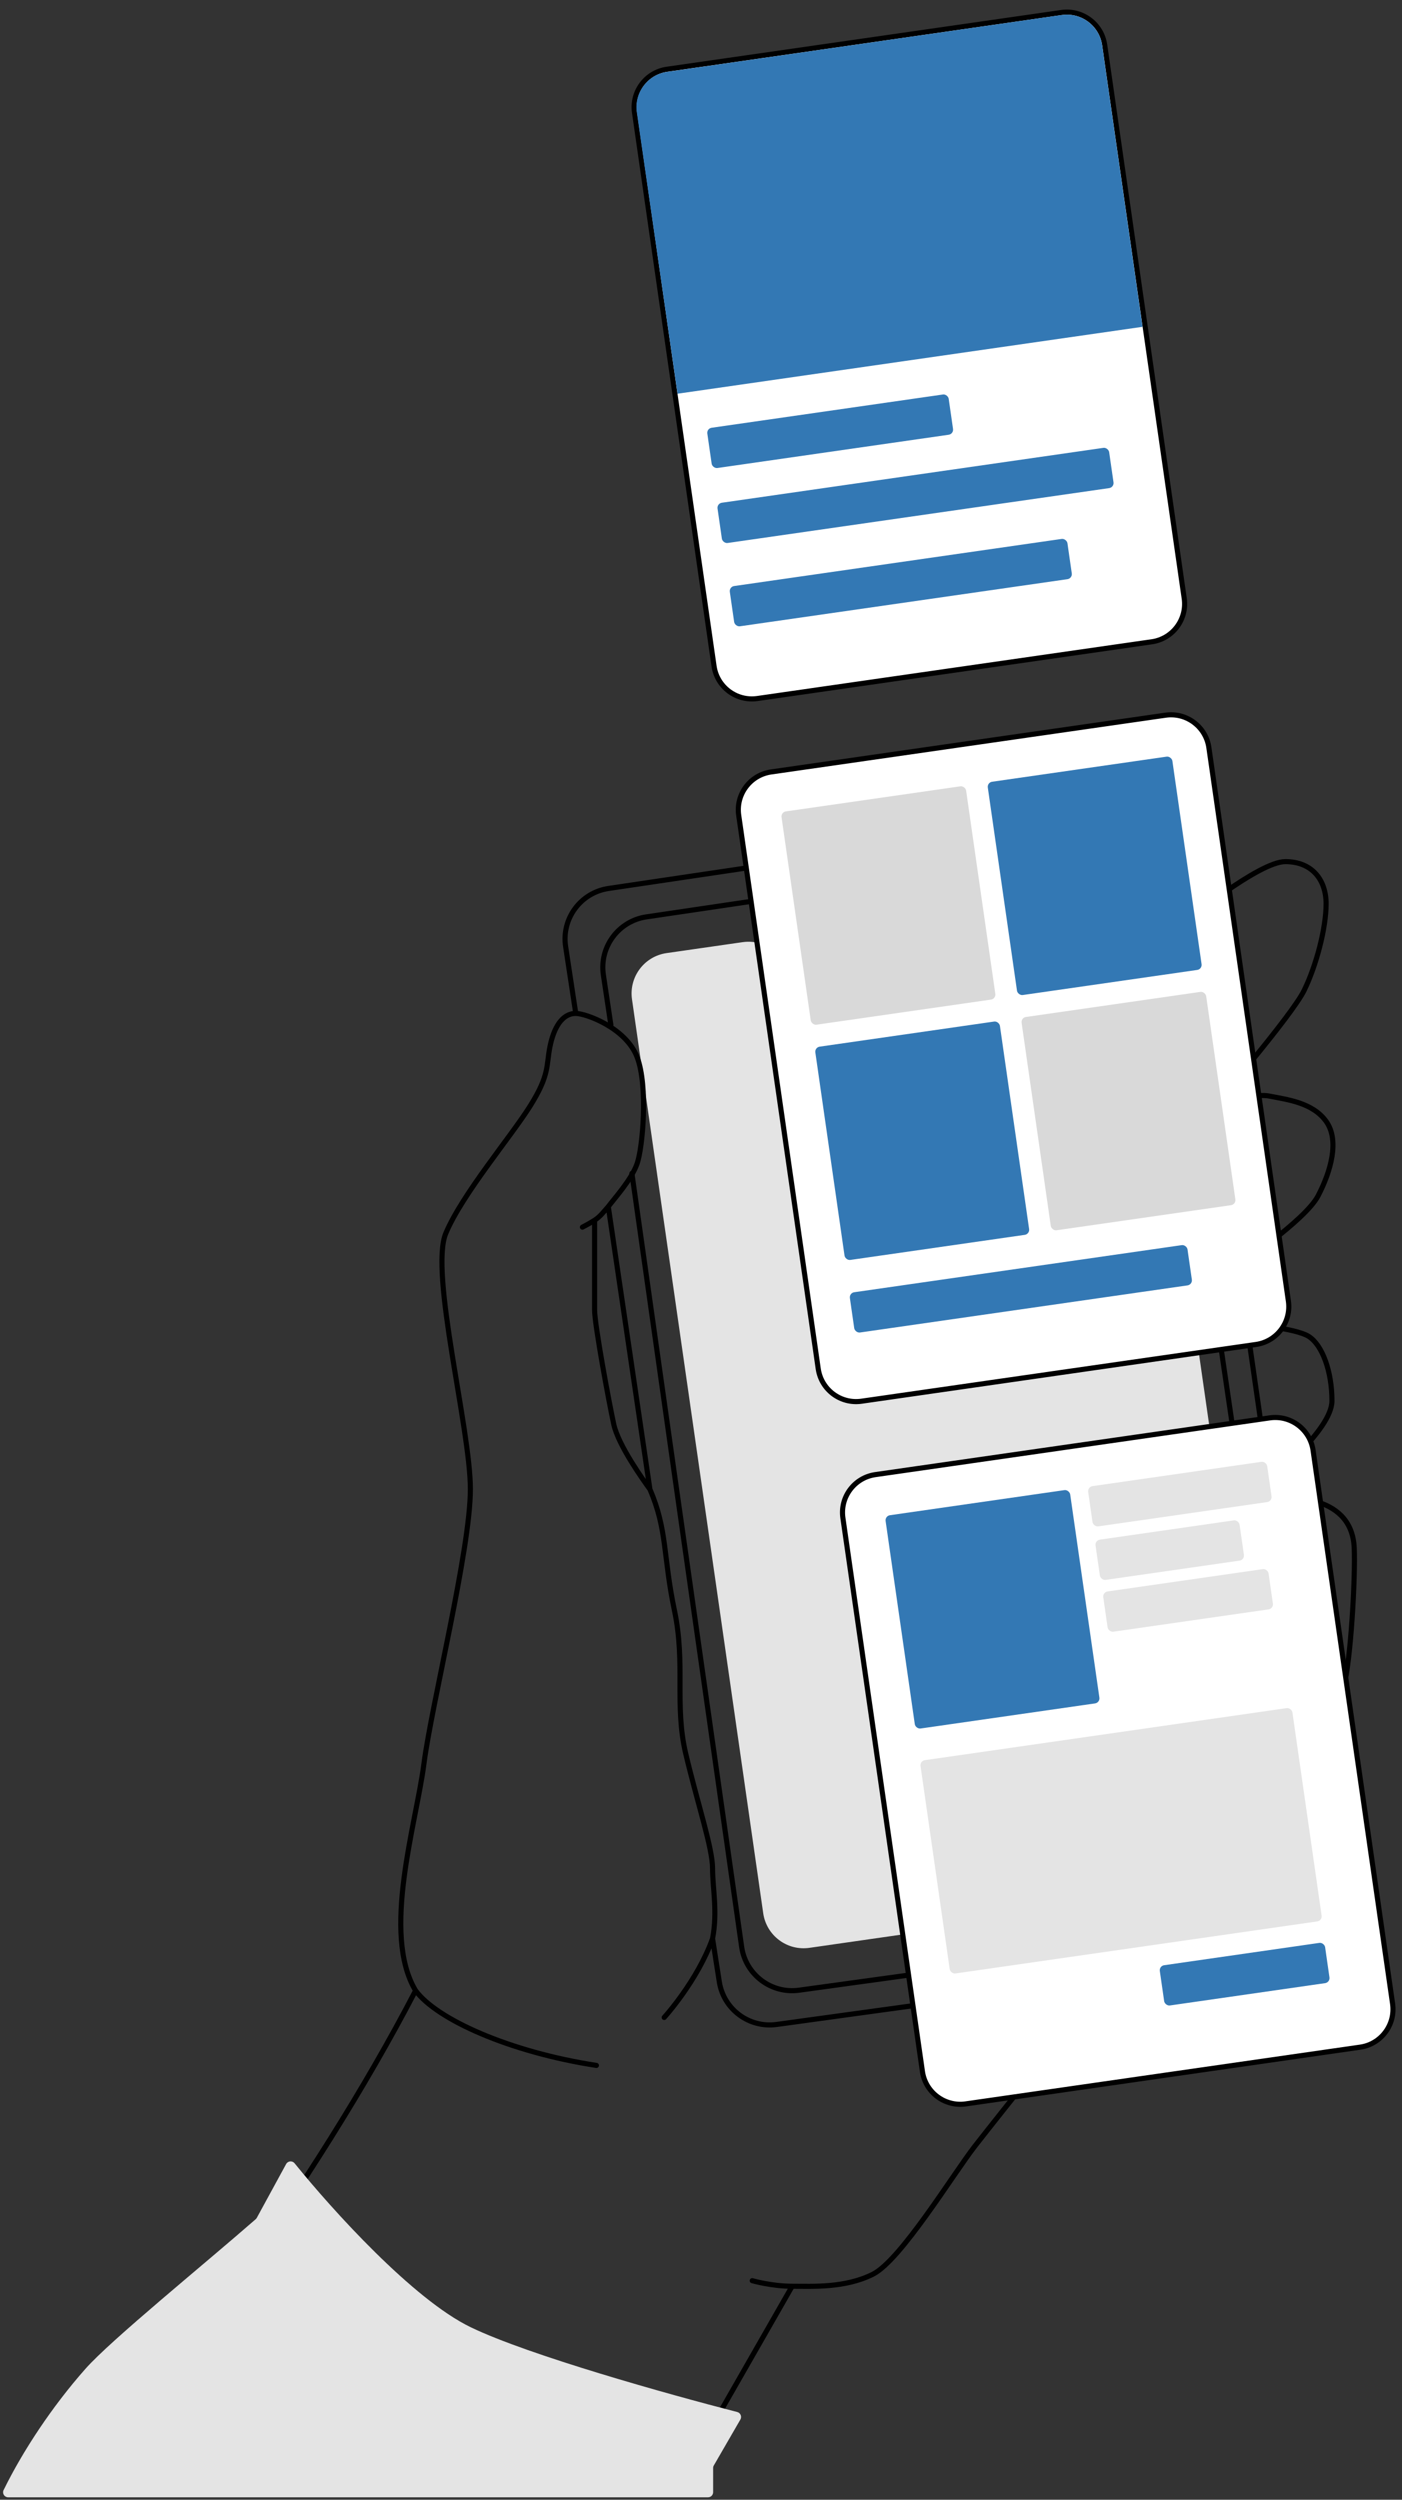
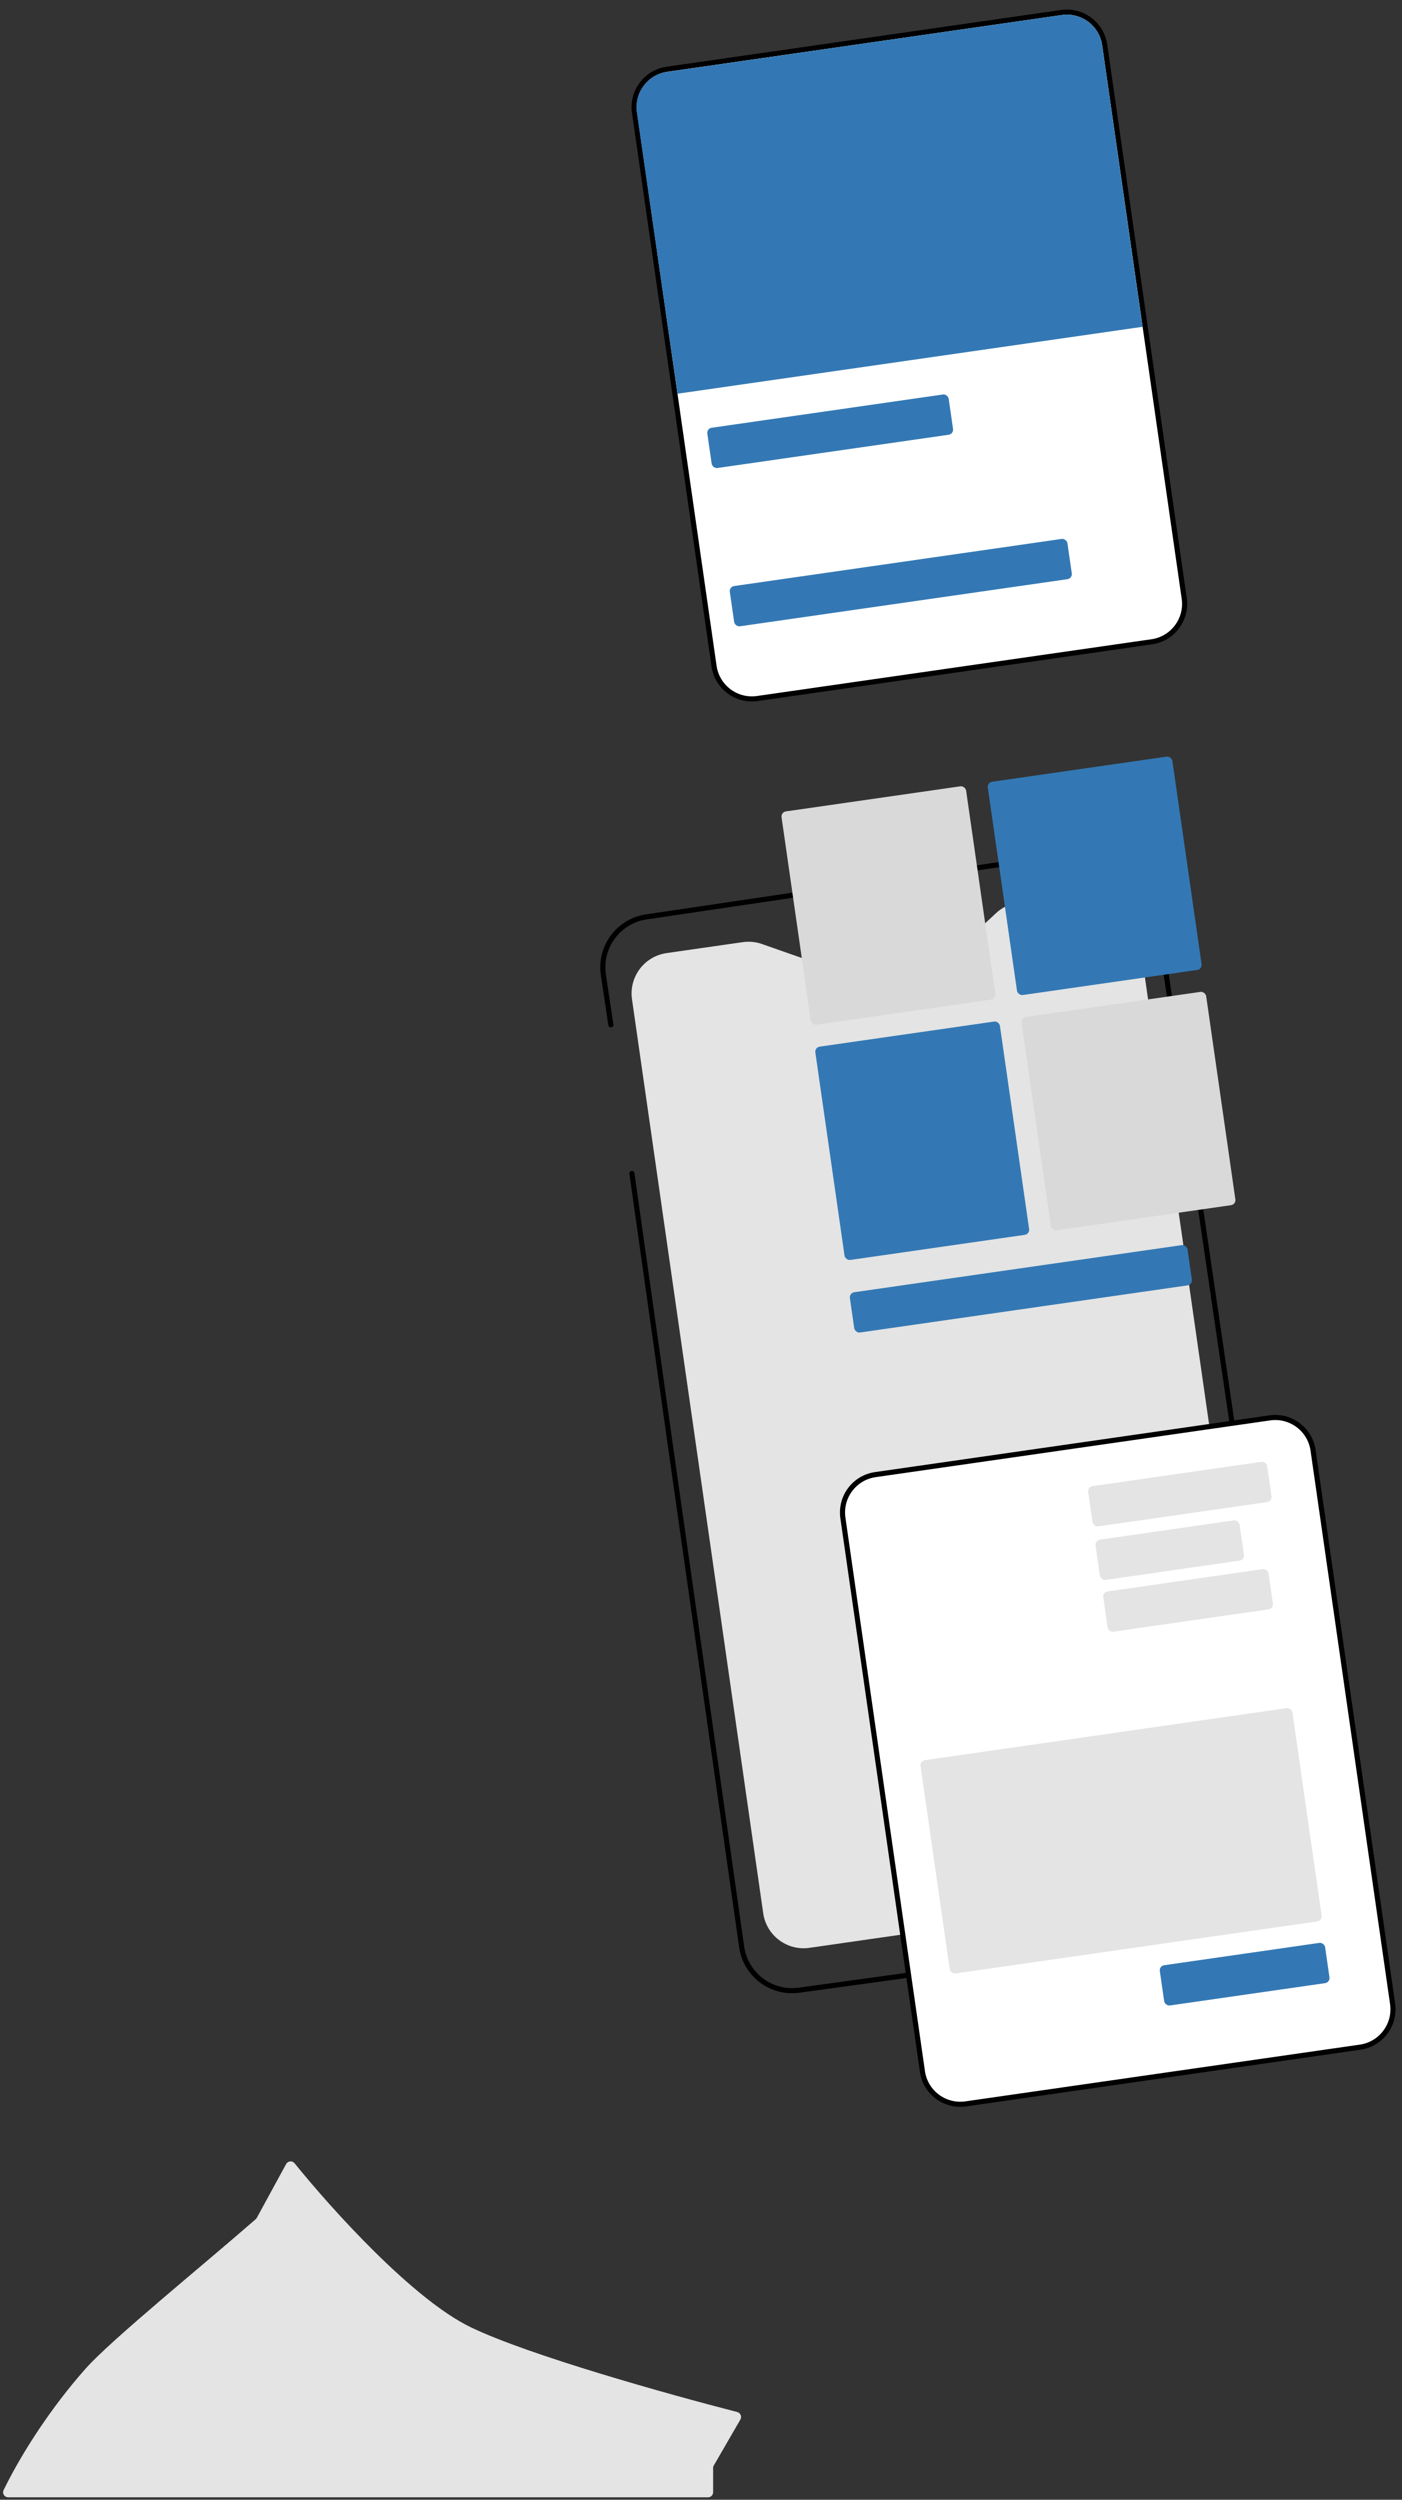
<svg xmlns="http://www.w3.org/2000/svg" width="275" height="490" viewBox="0 0 275 490" fill="none">
  <rect x="0" y="0" width="275" height="490" fill="#333333" stroke="none" />
  <path d="M123.965 195.882C123.337 191.509 126.372 187.454 130.746 186.826L145.685 184.679C146.958 184.496 148.256 184.623 149.469 185.049L161.014 189.097C162.228 189.522 163.526 189.649 164.799 189.466L175.259 187.963L185.174 186.539C186.79 186.307 188.297 185.585 189.491 184.472L195.378 178.986C196.572 177.873 198.078 177.152 199.694 176.919L214.088 174.851C218.462 174.223 222.517 177.259 223.145 181.632L248.884 360.787C249.513 365.16 246.477 369.215 242.103 369.843L158.761 381.817C154.388 382.445 150.333 379.409 149.704 375.036L123.965 195.882Z" fill="#E4E4E4" />
-   <path d="M13.795 488.311C30.779 469.283 61.513 428.725 81.518 390.196M81.518 390.196C85.677 395.838 99.908 402.237 116.984 404.864M81.518 390.196C74.798 378.994 81.636 357.493 83.147 345.784C84.657 334.075 92.254 303.832 92.262 291.929C92.269 280.026 84.211 249.44 87.454 241.733C90.698 234.025 100.247 222.792 104.029 216.733C107.81 210.675 107.124 209.002 107.855 205.263C108.587 201.523 110.213 198.653 112.936 198.653M112.936 198.653C114.927 198.653 122.811 201.491 124.98 207.249C127.149 213.006 126.067 224.885 124.98 228.058C123.893 231.231 120.5 234.918 119.315 236.523M112.936 198.653L110.947 185.548C110.116 180.075 113.889 174.969 119.365 174.156L219.969 159.22C225.45 158.406 230.547 162.204 231.336 167.688L260.68 371.776C261.469 377.266 257.639 382.35 252.144 383.106L152.333 396.836C146.933 397.578 141.932 393.859 141.09 388.473L139.767 380.002M114.242 240.546C115.133 240.091 115.924 239.636 116.628 239.187M119.315 236.523C118.369 237.582 117.722 238.489 116.628 239.187M119.315 236.523L127.479 291.929M130.282 395.46C130.282 395.46 136.767 388.36 139.767 380.002M132.39 488.311L155.377 448.152M155.377 448.152C151.372 448.152 147.549 447.06 147.549 447.06M155.377 448.152C159.383 448.152 165.755 448.532 171.217 445.794C176.678 443.055 186.95 426.182 191.243 420.661C195.536 415.14 216.709 388.653 216.709 388.653M256.688 341.314C256.688 341.314 262.112 335.918 263.539 330.752C264.967 325.586 265.878 309.166 265.627 303.421C265.376 297.676 261.588 295.342 258.204 294.36C254.82 293.377 249.89 297.913 249.89 297.913M248.775 290.263C248.775 290.263 261.26 280.414 261.26 274.601C261.26 268.788 259.357 263.633 256.688 261.956C254.019 260.278 244.289 259.496 244.289 259.496M242.645 248.223C242.645 248.223 256.021 239.231 258.531 234.428C261.042 229.625 262.789 223.512 260.114 219.8C257.438 216.088 252.418 215.543 248.981 214.854C245.543 214.166 238.07 216.844 238.07 216.844C238.07 216.844 253.401 199.059 255.802 194.146C258.204 189.234 260.114 181.92 260.114 177.173C260.114 172.427 257.331 168.895 252.121 168.895C246.911 168.895 232.777 180.545 232.777 180.545M116.628 239.187C116.628 239.187 116.628 253.882 116.628 256.777C116.628 259.672 119.477 274.999 120.387 279.186C121.297 283.374 126.275 290.252 127.479 291.929M127.479 291.929C130.915 299.847 130.068 305.128 132.289 315.667C134.51 326.206 132.252 334.235 134.51 343.77C136.768 353.305 139.767 362.252 139.767 366.225C139.767 370.198 140.785 374.705 139.767 380.002" stroke="black" stroke-linecap="round" stroke-linejoin="round" />
  <path d="M123.948 230.013L132.385 289.622L145.472 381.621C146.247 387.072 151.282 390.871 156.736 390.12L245.988 377.828C251.494 377.07 255.325 371.968 254.517 366.469L226.414 175.096C225.611 169.627 220.523 165.847 215.055 166.657L126.777 179.728C121.307 180.538 117.532 185.634 118.352 191.103L119.821 200.893" stroke="black" stroke-linecap="round" stroke-linejoin="round" />
  <path d="M216.683 8.809L232.282 117.311C232.871 121.411 230.025 125.213 225.925 125.802L148.55 136.926C144.45 137.515 140.648 134.669 140.059 130.569L124.46 22.067C123.871 17.967 126.717 14.165 130.817 13.576L146.202 11.364L192.808 4.664L208.193 2.452C212.293 1.863 216.094 4.709 216.683 8.809Z" fill="white" stroke="black" />
-   <path d="M237.12 146.549L252.718 255.052C253.308 259.152 250.462 262.953 246.362 263.543L168.986 274.666C164.886 275.256 161.084 272.41 160.495 268.31L144.897 159.807C144.307 155.707 147.153 151.905 151.253 151.316L166.638 149.104L213.244 142.404L228.629 140.192C232.729 139.603 236.53 142.449 237.12 146.549Z" fill="white" stroke="black" />
  <path d="M257.556 284.289L273.155 392.792C273.744 396.892 270.898 400.694 266.798 401.283L189.422 412.406C185.323 412.996 181.521 410.15 180.932 406.05L165.333 297.547C164.744 293.447 167.59 289.646 171.69 289.056L187.074 286.845L233.681 280.144L249.065 277.933C253.165 277.343 256.967 280.189 257.556 284.289Z" fill="white" stroke="black" />
  <path d="M124.91 22.017C124.356 18.188 127.012 14.636 130.84 14.085L208.254 2.943C212.082 2.392 215.631 5.049 216.18 8.877L224.105 64.061L132.893 77.177L124.91 22.017Z" fill="#3378B4" />
  <rect x="138.597" y="83.991" width="47.834" height="7.972" rx="1" transform="rotate(-8.18 138.597 83.991)" fill="#3378B4" />
-   <rect x="140.601" y="98.688" width="77.608" height="7.972" rx="1" transform="rotate(-8.18 140.601 98.688)" fill="#3378B4" />
  <rect x="143.009" y="115.017" width="66.908" height="7.972" rx="1" transform="rotate(-8.18 143.009 115.017)" fill="#3378B4" />
  <rect x="166.561" y="253.448" width="66.908" height="7.972" rx="1" transform="rotate(-8.18 166.561 253.448)" fill="#3378B4" />
  <rect x="213.301" y="291.453" width="35.478" height="7.972" rx="1" transform="rotate(-8.18 213.301 291.453)" fill="#E4E4E4" />
  <rect x="214.746" y="301.942" width="28.544" height="7.972" rx="1" transform="rotate(-8.18 214.746 301.942)" fill="#E4E4E4" />
  <rect x="216.261" y="312.098" width="32.758" height="7.972" rx="1" transform="rotate(-8.18 216.261 312.098)" fill="#E4E4E4" />
  <rect x="227.354" y="385.363" width="32.758" height="7.972" rx="1" transform="rotate(-8.18 227.354 385.363)" fill="#3378B4" />
  <rect x="153.156" y="159.194" width="36.579" height="42.239" rx="1" transform="rotate(-8.18 153.156 159.194)" fill="#D9D9D9" />
  <rect x="193.613" y="153.379" width="36.579" height="42.239" rx="1" transform="rotate(-8.18 193.613 153.379)" fill="#3378B4" />
  <rect x="159.785" y="205.307" width="36.579" height="42.239" rx="1" transform="rotate(-8.18 159.785 205.307)" fill="#3378B4" />
  <rect x="200.242" y="199.491" width="36.579" height="42.239" rx="1" transform="rotate(-8.18 200.242 199.491)" fill="#D9D9D9" />
  <rect x="180.415" y="345.17" width="73.701" height="42.239" rx="1" transform="rotate(-8.18 180.415 345.17)" fill="#E4E4E4" />
-   <rect x="173.568" y="297.155" width="36.579" height="42.239" rx="1" transform="rotate(-8.18 173.568 297.155)" fill="#3378B4" />
  <path d="M92.353 456.196C81.057 450.757 65.189 433.203 57.783 424.046C57.333 423.489 56.464 423.57 56.121 424.2L50.374 434.735C50.318 434.838 50.246 434.929 50.157 435.006C39.935 443.94 21.805 458.642 16.774 464.321C10.136 471.814 4.396 480.575 0.706 488.105C0.384 488.762 0.867 489.52 1.599 489.52H138.88C139.432 489.52 139.88 489.072 139.88 488.52V483.779C139.88 483.603 139.926 483.43 140.014 483.278L145.226 474.276C145.558 473.702 145.25 472.969 144.608 472.804C131.144 469.348 103.777 461.697 92.353 456.196Z" fill="#E4E4E4" />
</svg>